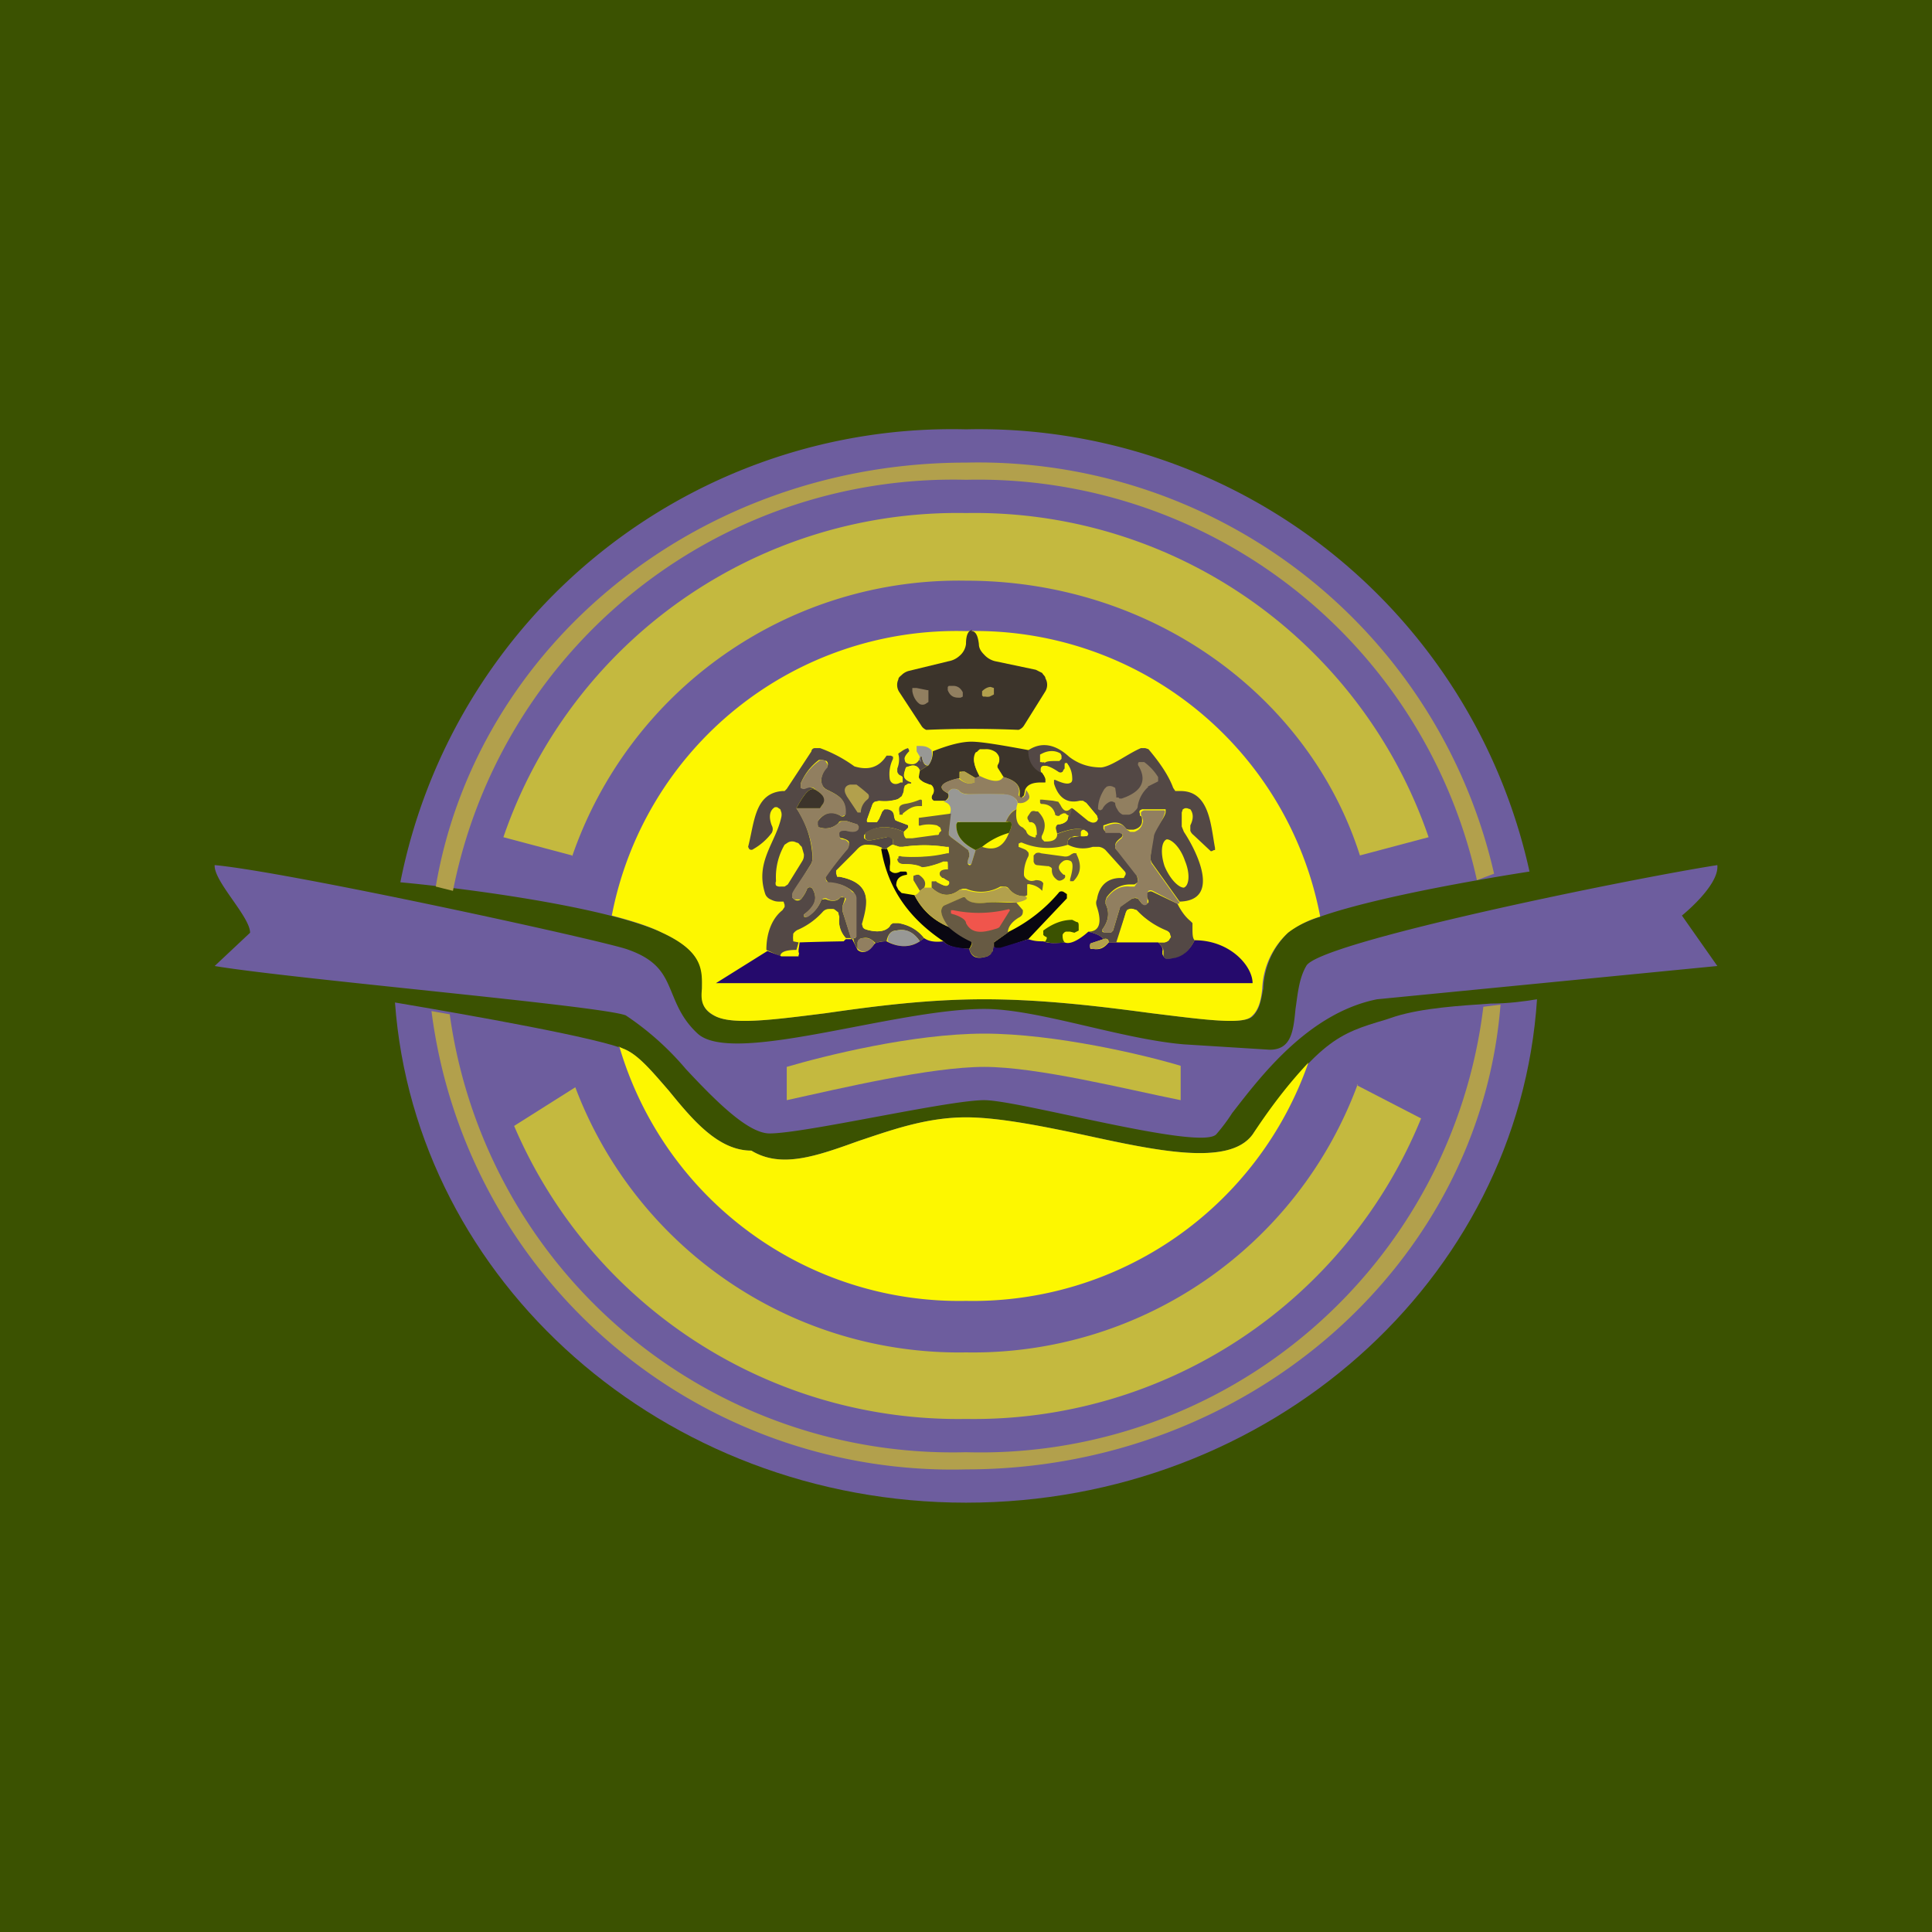
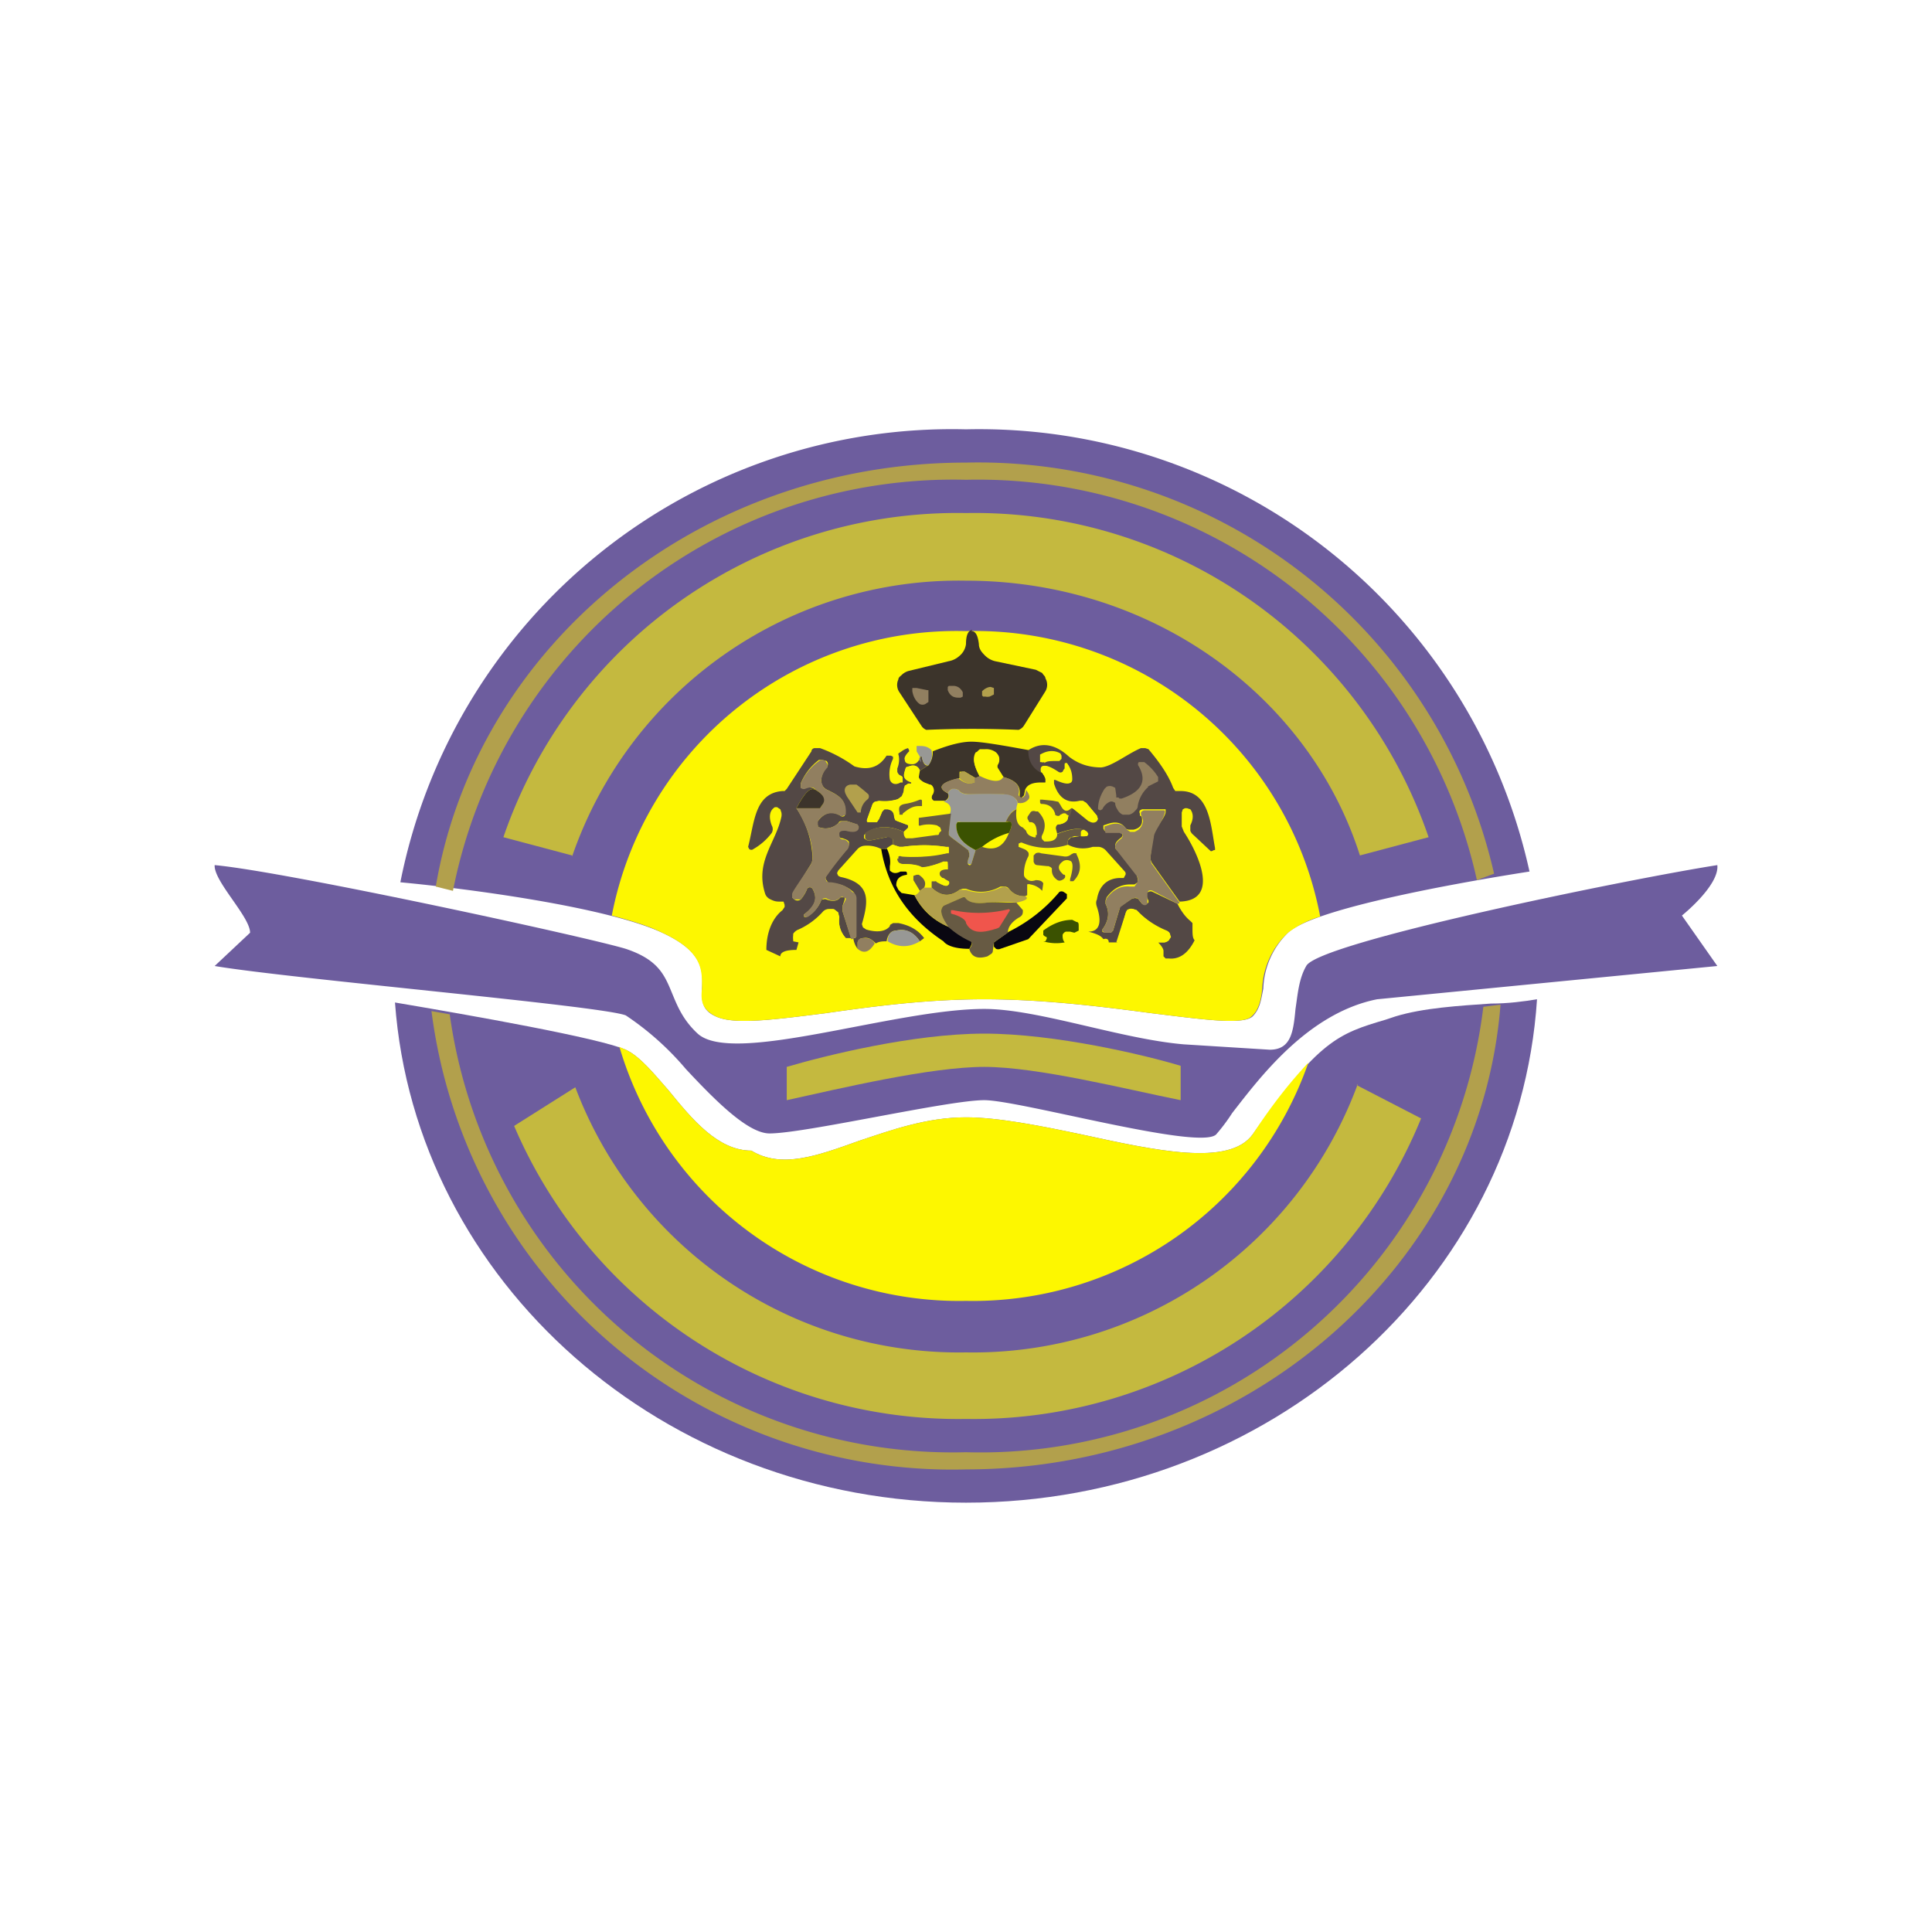
<svg xmlns="http://www.w3.org/2000/svg" width="18" height="18" viewBox="0 0 18 18">
-   <path fill="#3B5201" d="M0 0h18v18H0z" />
  <path d="M14.32 9.31C14.15 11.93 11.83 14 9 14c-2.82 0-5.13-2.06-5.32-4.66.71.12 1.9.33 2.15.44.13.06.26.22.4.38.22.27.46.56.77.56.28.17.61.05 1-.09.3-.1.63-.22 1-.22.3 0 .7.08 1.08.16.69.15 1.37.3 1.59 0 .62-.88.8-.94 1.24-1.07l.09-.03c.26-.08.6-.1.89-.12.16 0 .31-.02.43-.04Z" fill="#6D5D9E" />
  <path d="m16 9-3.17.31c-.65.13-1.1.74-1.35 1.06a1.7 1.7 0 0 1-.15.2c-.16.15-1.83-.32-2.16-.32-.34 0-1.67.31-2 .31-.2 0-.5-.3-.78-.6a2.68 2.68 0 0 0-.56-.5C5.6 9.37 2.71 9.12 2 9l.33-.31c0-.15-.34-.48-.33-.63.66.06 3.47.67 3.83.78.3.1.36.24.43.41.05.12.1.25.24.38.33.3 1.83-.23 2.67-.23.5 0 1.27.28 1.86.33l.8.05c.2 0 .22-.17.24-.38.02-.13.03-.28.1-.4.11-.22 3-.81 3.83-.94.02.19-.33.47-.33.47L16 9Z" fill="#6D5D9E" />
  <path d="M9 4a5.24 5.24 0 0 0-5.27 4.22c.64.06 1.92.23 2.44.47.39.18.38.36.37.52 0 .1-.01.2.13.26.17.08.54.03 1.02-.03.42-.06.93-.13 1.48-.13.55 0 1.11.07 1.56.13.49.06.85.11.94.03.07-.07.08-.16.1-.26a.76.76 0 0 1 .23-.52c.22-.21 1.42-.44 2.25-.57A5.25 5.25 0 0 0 9 4Z" fill="#6D5D9E" />
  <path d="M7.33 10.25v-.31c.34-.1 1.17-.31 1.84-.31.66 0 1.5.2 1.83.3v.32c-.5-.1-1.33-.31-1.83-.31s-1.34.2-1.84.31Z" fill="#FDF700" fill-opacity=".6" />
  <path d="m5.76 9.75.07.03c.13.06.26.22.4.38.22.27.46.56.77.56.28.17.61.05 1-.09.3-.1.63-.22 1-.22.3 0 .7.08 1.08.16.69.15 1.37.3 1.59 0 .21-.32.38-.52.52-.67A3.31 3.31 0 0 1 9 12.12a3.3 3.3 0 0 1-3.23-2.37ZM5.7 8.53A3.27 3.27 0 0 1 9 5.88a3.27 3.27 0 0 1 3.3 2.66.92.92 0 0 0-.3.15.75.75 0 0 0-.24.52c-.01.1-.03.2-.1.26-.08.08-.44.03-.93-.03-.45-.06-1-.13-1.56-.13-.55 0-1.06.07-1.48.13-.48.06-.85.11-1.02.03-.14-.07-.14-.16-.13-.26 0-.16.02-.34-.37-.52-.12-.06-.28-.11-.47-.16Z" fill="#FDF700" />
  <path d="M13.82 9.38A4.72 4.72 0 0 1 9 13.53a4.73 4.73 0 0 1-4.81-4.08l-.17-.03A4.89 4.89 0 0 0 9 13.69c2.63 0 4.79-1.91 4.98-4.33l-.16.02ZM4.22 8.3A4.75 4.75 0 0 1 9 4.47a4.76 4.76 0 0 1 4.76 3.73l.16-.06A4.93 4.93 0 0 0 9 4.31c-2.5 0-4.56 1.71-4.94 3.95l.16.04Z" fill="#B2A04C" />
  <path d="M12.65 10.1A3.82 3.82 0 0 1 9 12.6a3.82 3.82 0 0 1-3.64-2.47l-.57.36A4.5 4.5 0 0 0 9 13.22a4.5 4.5 0 0 0 4.24-2.8l-.6-.31ZM5.33 7.98A3.81 3.81 0 0 1 9 5.41c1.74 0 3.2 1.08 3.67 2.56l.64-.17A4.47 4.47 0 0 0 9 4.78 4.47 4.47 0 0 0 4.69 7.8l.64.17Z" fill="#FDF700" fill-opacity=".6" />
  <path d="M9.05 5.88c.04 0 .06.04.07.12 0 .04.02.07.05.1a.2.2 0 0 0 .1.06l.38.08.06.03c.01.02.03.03.03.05a.12.12 0 0 1 0 .12l-.2.32a.1.1 0 0 1-.05.04 10.02 10.02 0 0 0-.86 0 .1.1 0 0 1-.04-.03l-.21-.32a.12.12 0 0 1-.01-.12c0-.02.02-.03.04-.05a.15.15 0 0 1 .06-.03l.37-.09a.2.2 0 0 0 .1-.05A.17.17 0 0 0 9 6c0-.1.03-.13.06-.13Z" fill="#3C342B" />
  <path d="M8.65 6.43v.11l-.03.02a.06.06 0 0 1-.05 0c-.03-.02-.06-.06-.07-.12v-.03h.04l.1.02ZM8.97 6.46v.03l-.02.01h-.02c-.05 0-.08-.02-.1-.07V6.4l.01-.01h.04c.04 0 .07.02.09.06Z" fill="#917F60" />
  <path d="M9.15 6.44c.03-.03.06-.04.08-.04l.03.01v.06l-.04.02a.1.1 0 0 1-.04 0h-.02l-.01-.01v-.04Z" fill="#B2A04C" />
  <path d="M9.59 6.99c0 .1.04.17.12.21l.04.06v.03H9.7c-.08 0-.13.02-.15.07l-.01.05-.02.02h-.02L9.5 7.4V7.4c.01-.08-.04-.13-.15-.16l-.05-.08a.04.04 0 0 1 0-.05c.02-.04.01-.07-.02-.1a.15.15 0 0 0-.1-.03h-.05a.1.1 0 0 0-.03.03c-.04.05-.03.12.03.22l-.04.02-.1-.06h-.05v.06c-.18.04-.21.09-.11.14.02.03 0 .06-.04.08h-.08c-.03-.02-.04-.04-.02-.07a.06.06 0 0 0 0-.07.05.05 0 0 0-.03-.02l-.05-.02a.07.07 0 0 1-.03-.02.06.06 0 0 1-.02-.03l.01-.06.08-.05A.2.2 0 0 0 8.69 7c.15-.06.27-.09.36-.09.09 0 .27.03.54.08Z" fill="#3C342B" />
  <path d="m10.99 8.4-.25-.35a.1.1 0 0 1-.02-.08l.02-.18c0-.06.1-.14.12-.22v-.03H10.64l-.02.01a.03.03 0 0 0 0 .03v.02c.02 0 .02.02.02.05 0 .04-.03.07-.08.08h-.04a.06.06 0 0 1-.03-.01c-.04-.06-.1-.07-.18-.04l-.03.01v.03l.01.02.03.01H10.45v.01l.01.02-.01.02c-.04.03-.06.05-.06.08 0 .02 0 .03.02.04l.18.23.01.04v.03l-.03.02h-.04c-.09 0-.16.04-.22.12l-.01.03v.03c.04.08.03.16-.03.24v.02l.02.01h.06l.02-.02.06-.2v-.02l.12-.08h.01a.04.04 0 0 1 .03 0h.01l.04.05h.04l.02-.01v-.02a.26.26 0 0 1-.02-.05v-.02l.02-.01a.04.04 0 0 1 .04 0l.23.11c.03.06.07.12.12.16l.02.02v.04c0 .06 0 .1.02.12-.06.12-.14.18-.24.17h-.03l-.02-.02v-.05c0-.02-.02-.05-.05-.08h.06l.04-.02.02-.03-.01-.03a.06.06 0 0 0-.03-.03.8.8 0 0 1-.28-.19l-.03-.01a.06.06 0 0 0-.06.01l-.01.02-.08.28h-.08c0-.03-.02-.04-.05-.03-.02-.03-.06-.05-.14-.07.1 0 .13-.08.08-.23-.01-.03-.01-.05 0-.07.02-.13.1-.2.22-.2h.03l.01-.02a.03.03 0 0 0 0-.04l-.18-.2a.11.11 0 0 0-.06-.03h-.06a.3.3 0 0 1-.23-.02.1.1 0 0 1 0-.04l.03-.03H10l.06-.01a.2.2 0 0 0 .06 0h.01l.01-.02-.01-.02-.03-.02c-.07-.02-.15 0-.26.04l-.01-.04a.04.04 0 0 1 0-.03l.01-.01.02-.01c.05 0 .08-.03.09-.06l.03-.1.16.13.03.01h.03l.02-.03V7.6l-.1-.12-.04-.01h-.03c-.12.02-.2-.04-.25-.17v-.02l.01-.01a.03.03 0 0 1 .03 0c.09.04.13.04.14 0 0-.06 0-.1-.04-.16h-.02v.05l-.01.01-.01.02a.04.04 0 0 1-.05 0c-.12-.08-.17-.07-.15.01-.08-.04-.12-.11-.12-.21.12-.08.25-.06.38.06.09.07.19.1.3.1.1-.01.25-.13.37-.18h.04l.03.01c.11.13.19.25.23.36l.02.03H11c.27 0 .28.32.32.53v.02h-.01l-.02.01h-.01l-.16-.15a.09.09 0 0 1-.03-.04v-.05c.03-.06.03-.11 0-.15l-.03-.01h-.02l-.02.01-.01.03v.13l.02.05c.12.18.35.64-.04.65ZM8.57 7.05a1 1 0 0 0 .01.06c-.01-.02-.02-.04-.01-.05l.01-.01h.01v.01c.01.05.03.08.06.07l-.08.05c-.01-.04-.05-.06-.1-.04a.08.08 0 0 0-.03.01l-.01.03c-.02.06 0 .09.06.1v.02h-.03l-.03.02v.03l-.03.07a.13.13 0 0 1-.05.03.44.44 0 0 1-.16.01l-.04.01a.05.05 0 0 0-.02.02l-.05.14a.03.03 0 0 0 0 .02l.01.01h.08l.02-.03.03-.07.02-.02h.03c.04 0 .06.03.06.07l.01.03.02.01.08.03h.02v.04l-.04.03c-.13-.06-.25-.06-.35.01l-.02.02v.03l.03.02h.03l.15-.03a.05.05 0 0 1 .04 0l.02.02v.05l-.06.04h-.05a.29.29 0 0 0-.16-.03.1.1 0 0 0-.06.03l-.18.2-.01.02v.01l.01.02.02.01c.29.06.26.23.2.44l.01.03.03.02c.1.03.18.02.22-.03 0-.02.02-.02.03-.03h.05c.1.02.18.06.24.14l-.04.03c-.06-.09-.14-.12-.22-.1-.05 0-.08.04-.09.1-.03 0-.07 0-.1.02-.04-.04-.07-.06-.12-.05-.02 0-.04.01-.05.04v.06a.21.21 0 0 1-.04-.1h.02v-.37a.08.08 0 0 0-.02-.06.31.31 0 0 0-.21-.08h-.02L7.7 8.2a.04.04 0 0 1 0-.05l.19-.24a.08.08 0 0 0 .02-.06c0-.02-.03-.03-.06-.04-.04 0-.04-.04-.03-.06 0-.02.03-.02.06-.02.07.02.11.01.12-.02V7.7l-.02-.02-.09-.03h-.04c-.02 0-.03 0-.04.02a.17.17 0 0 1-.17.04h-.02v-.02a.03.03 0 0 1 0-.04c.06-.08.13-.1.21-.05a.03.03 0 0 0 .04 0v-.02c.02-.13-.06-.17-.16-.22a.1.1 0 0 1-.04-.03.1.1 0 0 1-.02-.05.2.2 0 0 1 .05-.13.04.04 0 0 0 0-.06l-.04-.01h-.03a.52.52 0 0 0-.17.22v.04h.04c.05-.01.08 0 .1.02-.05-.03-.1.02-.18.17.1.15.14.3.15.45 0 .03 0 .05-.02.08a3.67 3.67 0 0 0-.17.3l.02.02a.05.05 0 0 0 .06 0 .33.33 0 0 0 .06-.1.03.03 0 0 1 .05 0c.05.09.03.16-.08.24v.02a.03.03 0 0 0 .03 0c.07-.04.11-.1.13-.15v-.01h.02a.04.04 0 0 1 .03 0c.05.02.1.02.13-.02h.04v.02l-.02.06v.05l.08.25h-.05a.24.24 0 0 1-.06-.2L7.8 8.5a.08.08 0 0 0-.04-.03h-.05a.08.08 0 0 0-.04.02.68.68 0 0 1-.23.17.1.1 0 0 0-.05.04v.07l.05.01-.02.07c-.1 0-.15.02-.15.06l-.13-.06c0-.17.06-.3.15-.37l.02-.03v-.02L7.3 8.4h-.03c-.03 0-.05 0-.09-.02a.09.09 0 0 1-.03-.02.08.08 0 0 1-.02-.03c-.1-.3.1-.48.15-.72a.1.1 0 0 0 0-.04l-.01-.03-.03-.02h-.02c-.05.03-.06.09-.03.17a.07.07 0 0 1 0 .07.56.56 0 0 1-.17.15.03.03 0 0 1-.04 0l-.01-.02c.06-.23.06-.5.32-.52h.02l.02-.02.23-.35c0-.02.02-.03.03-.03h.05a1.28 1.28 0 0 1 .32.17c.13.04.23.01.3-.1h.04l.02.01v.02a.32.32 0 0 0-.03.19c.01.04.05.06.1.03h.02v-.05l-.01-.01-.02-.01a.06.06 0 0 1-.02-.03v-.03c.02-.05.02-.1.01-.13v-.01L8.4 7a.18.18 0 0 1 .06-.03l.01.02V7c-.03.03-.05.06-.04.08 0 .03.03.04.07.04.04 0 .06-.03.08-.07Z" fill="#534845" />
  <path d="M8.68 7c.01.04 0 .09-.03.13-.03 0-.05-.02-.06-.07v-.01h-.02c-.01.02 0 .04.01.05a1 1 0 0 1-.01-.05L8.54 7v-.05h.02c.04 0 .08 0 .12.04Z" fill="#989895" />
  <path d="M9.35 7.24c-.02.05-.1.05-.22 0-.06-.11-.07-.18-.04-.23A.1.1 0 0 1 9.13 7l.05-.01a.15.15 0 0 1 .1.03c.03.03.04.06.02.1a.04.04 0 0 0 0 .05l.05.08ZM9.73 7.1a.04.04 0 0 1-.03 0h-.01v-.07l.02-.01c.06-.03.12-.03.17 0l.01.02v.03l-.02.02h-.02c-.06 0-.1 0-.12.02Z" fill="#FDF700" />
  <path d="M7.95 8.75h-.02l-.08-.26v-.05l.03-.06v-.01l-.02-.01a.03.03 0 0 0-.03 0c-.04.04-.08.04-.13.01a.04.04 0 0 0-.04.01l-.01.01a.31.31 0 0 1-.12.15.03.03 0 0 1-.03 0h-.01v-.02c.1-.08.13-.15.08-.24l-.01-.01a.03.03 0 0 0-.03 0l-.01.01a.33.33 0 0 1-.06.1H7.4a.05.05 0 0 1-.02-.02v-.03c0-.02.06-.1.17-.27a.13.13 0 0 0 .02-.08c0-.15-.06-.3-.15-.45h.22l.02-.03c.03-.05.01-.1-.06-.14-.02-.03-.05-.03-.1-.01a.04.04 0 0 1-.04-.01V7.3c.04-.09.1-.16.17-.21a.05.05 0 0 1 .06 0l.02.03v.03a.2.2 0 0 0-.06.13l.02.05a.1.1 0 0 0 .04.03c.1.05.18.09.17.22v.01l-.02.01a.03.03 0 0 1-.03 0c-.08-.04-.15-.03-.21.05v.05l.02.01c.07.02.12 0 .17-.04a.08.08 0 0 1 .04-.02h.04l.1.03.01.02v.02c-.01.03-.05.04-.12.02-.03 0-.05 0-.06.02 0 .02 0 .06.03.06s.05.02.06.04c0 .02 0 .04-.02.06a2.84 2.84 0 0 0-.2.26l.01.03.02.01h.02c.09.01.16.04.2.09.03.01.04.04.04.06v.36l-.04.02Z" fill="#917F60" />
  <path d="M9.99 7.53c-.05.04-.08.03-.11-.03a.07.07 0 0 0-.02-.03.08.08 0 0 0-.04 0l-.1-.02h-.03v.03a.02.02 0 0 0 .02.01c.06 0 .1.03.12.09v.01a.04.04 0 0 0 .04.01h.01l.02-.02a.04.04 0 0 1 .03 0h.01l.01.02v.02c0 .03-.03.05-.08.06h-.02l-.01.02a.04.04 0 0 0 0 .03l.01.04c0 .05-.04.08-.1.07h-.02l-.02-.02a.04.04 0 0 1 0-.04c.04-.08.03-.15-.04-.21l-.02-.02a.05.05 0 0 0-.04 0l-.01.02-.02.03a.04.04 0 0 0 0 .04v.01h.03c.04.02.06.06.05.12v.01l-.01.01a.03.03 0 0 1-.02 0c-.03 0-.06-.01-.07-.05a.06.06 0 0 0-.03-.03c-.05-.02-.07-.08-.06-.17l.01-.06c.05 0 .08 0 .1-.03.02-.02.01-.05-.02-.09.02-.05.07-.07.15-.06h.02l.01-.01v-.03a.16.16 0 0 0-.03-.06c-.02-.08.03-.09.15-.01a.04.04 0 0 0 .05 0l.01-.02v-.05l.01-.01h.01c.04.05.05.1.05.15 0 .05-.05.05-.14 0a.03.03 0 0 0-.03 0v.04c.04.13.12.19.24.16h.03l.03.02.1.12.01.03-.01.02a.05.05 0 0 1-.07 0 .53.53 0 0 0-.16-.12Z" fill="#FDF700" />
  <path d="M10.7 7.33a.3.3 0 0 0-.1.18c0 .02-.01.03-.03.05a.1.1 0 0 1-.05.03h-.06a.1.1 0 0 1-.05-.05.11.11 0 0 1-.02-.05v-.01l-.02-.01a.04.04 0 0 0-.03 0 .14.14 0 0 0-.07.07l-.02.01-.02-.01c0-.05.01-.11.06-.19l.02-.02a.07.07 0 0 1 .06 0l.02.01.01.07v.02h.02l.01.01h.02c.18-.06.24-.16.16-.3a.03.03 0 0 1 0-.04h.05a.5.5 0 0 1 .13.14v.04l-.02.01-.06.03-.02.01Z" fill="#917F60" />
  <path d="M8.57 7.18a.1.1 0 0 0-.01.06c0 .01 0 .02.02.03l.03.02.05.02c.01 0 .02 0 .03.02.01.02.01.05 0 .07-.02.03-.01.05.01.06h.1c.05.03.07.07.05.12l-.29.03v.08h.02a.32.32 0 0 1 .15 0c.01 0 .02 0 .03.02v.05l-.04.02c-.1 0-.17.02-.22.04l-.06-.01c-.02-.02-.03-.04-.02-.06l.03-.03.01-.01v-.02l-.02-.01-.08-.03-.02-.01-.01-.03c0-.04-.02-.06-.06-.07h-.03l-.02.02-.03.07-.02.03h-.09a.03.03 0 0 1 0-.03l.05-.14.02-.02h.03c.05 0 .1 0 .17-.02.02 0 .03-.02.05-.03.01 0 .02-.03.02-.07l.01-.03.03-.01h.03V7.3a.01.01 0 0 0 0-.01c-.06-.02-.08-.05-.06-.1l.01-.04.03-.01c.05-.02.08 0 .1.04Z" fill="#FDF700" />
  <path d="m9.09 7.25-.01.04-.04.01a.14.14 0 0 1-.1-.05V7.2l.02-.01a.04.04 0 0 1 .03 0l.1.06Z" fill="#B2A04C" />
  <path d="M9.35 7.24c.11.03.16.08.14.16v.01l.02.02h.02l.02-.02.01-.05c.03.04.04.07.02.09-.02.02-.05.04-.1.03 0-.04-.05-.07-.13-.08h-.32c-.04 0-.08-.01-.1-.04l-.03-.01h-.03a.09.09 0 0 0-.04.04c-.1-.05-.07-.1.1-.14.03.03.07.05.11.05l.04-.01v-.04l.05-.02c.12.06.2.06.22 0Z" fill="#917F60" />
  <path d="M8.02 7.56v.01h-.03l-.1-.15-.01-.02c-.02-.04-.01-.08.04-.09h.06a1.7 1.7 0 0 1 .11.09.04.04 0 0 1 0 .04l-.01.01a.16.16 0 0 0-.06.11Z" fill="#B2A04C" />
  <path d="M9.48 7.49a.12.12 0 0 0-.01.05c-.04.01-.07.05-.1.12h-.42a.04.04 0 0 0-.03 0l-.01.02v.01c0 .1.06.17.18.23l-.04.13a.02.02 0 0 1-.02 0c-.02 0-.02-.02 0-.07v-.03l-.01-.03-.16-.12-.02-.02v-.03l.01-.17c.02-.05 0-.1-.06-.11.05-.02.06-.05.04-.08a.09.09 0 0 1 .04-.04h.03l.03.01c.02.03.05.04.1.04a4 4 0 0 1 .32 0c.08 0 .13.04.13.09Z" fill="#989895" />
  <path d="M7.6 7.36c.07.04.1.09.06.14l-.02.03h-.22c.08-.15.13-.2.18-.17Z" fill="#3C342B" />
  <path d="M8.57 7.45c.02 0 .02 0 .02.03v.03h-.03c-.06 0-.1.03-.15.07v.01h-.03v-.02c-.01-.05 0-.07.05-.08a.58.58 0 0 0 .14-.04ZM9.99 7.53l-.03.1V7.6l-.02-.01-.01-.01a.04.04 0 0 0-.03 0l-.02.01-.01.01a.04.04 0 0 1-.04-.01v-.01c-.02-.06-.06-.09-.13-.09a.02.02 0 0 1-.01-.02v-.02h.02l.1.01.05.01.02.03c.03.06.06.07.1.03Z" fill="#675A43" />
  <path d="M10.99 8.4c0 .02-.01.02-.02.02l-.23-.12a.04.04 0 0 0-.04 0l-.01.02v.1a.03.03 0 0 1-.05 0l-.04-.05a.04.04 0 0 0-.04 0h-.01l-.11.08-.01.02-.06.2-.02.02H10.28v-.01l-.01-.01v-.01c.06-.08.07-.16.03-.24V8.4l.01-.03c.06-.08.13-.12.22-.11h.04l.02-.03a.06.06 0 0 0 0-.07l-.18-.23a.07.07 0 0 1-.02-.04c0-.03.02-.05.06-.08l.01-.02v-.02h-.01l-.02-.01h-.13l-.01-.03V7.7l.03-.01c.08-.03.14-.02.18.04l.03.02h.04c.05-.02.07-.05.08-.1l-.01-.04a.16.16 0 0 1-.01-.02v-.02a.04.04 0 0 1 .03-.02H10.85a.03.03 0 0 1 0 .03c-.02.08-.1.17-.1.22l-.03.18c0 .03 0 .06.02.08l.25.35Z" fill="#917F60" />
  <path d="M9.47 7.54c-.01.1.01.15.06.17l.03.03c.01.04.04.05.07.06a.03.03 0 0 0 .02 0v-.02h.01c0-.07-.01-.11-.05-.12h-.02l-.01-.02a.03.03 0 0 1 0-.04l.02-.03.01-.01a.05.05 0 0 1 .04 0h.02c.07.07.08.14.04.22a.04.04 0 0 0 0 .04l.02.02h.02c.06 0 .1-.02.1-.07.1-.04.2-.06.26-.04-.02 0-.03 0-.04.02v.04h-.06l-.03.01a.06.06 0 0 0-.03.03.1.1 0 0 0 0 .04.61.61 0 0 1-.43-.02h-.01l-.02.01v.03l.05.02.02.01.02.02a.05.05 0 0 1 0 .04.34.34 0 0 0-.04.17c0 .02.02.04.04.05.02.01.04.01.07 0 .04 0 .06.01.07.03l-.01.07a.19.19 0 0 0-.11-.06.04.04 0 0 0-.03 0v.1l-.02.01a.17.17 0 0 1-.15-.07.05.05 0 0 0-.04-.02h-.04a.36.36 0 0 1-.32.02h-.03l-.03.01c-.09.07-.18.06-.26-.02v-.06h.03a.05.05 0 0 1 .03 0c.04.04.07.05.09.04l.01-.01a.03.03 0 0 0 0-.03l-.02-.01-.02-.01-.02-.01-.02-.02a.04.04 0 0 1 0-.04c.02-.02.04-.02.07-.02v-.07a.03.03 0 0 0-.03 0c-.13.04-.2.06-.21.05-.03-.02-.09-.03-.17-.03-.04 0-.06-.02-.06-.05v-.01l.01-.01a.03.03 0 0 1 .03 0c.1.01.24 0 .41-.03h.03V7.9l-.03-.01a1.34 1.34 0 0 0-.4 0h-.03l-.06-.02v-.05l-.02-.01a.05.05 0 0 0-.04-.01l-.15.03h-.03l-.02-.02v-.05c.1-.07.23-.07.36-.01 0 .02 0 .04.02.06h.06l.22-.03c.02 0 .03 0 .03-.02l.02-.02-.01-.03-.03-.02a.32.32 0 0 0-.15 0 .02.02 0 0 1-.02 0v-.07l.3-.04-.02.17v.03l.02.02.16.12.01.03v.03c-.02.05-.02.07 0 .08a.02.02 0 0 0 .01 0l.01-.01.04-.13.06-.03c.12.04.2 0 .25-.13.04-.08.03-.12-.03-.1.03-.07.06-.1.1-.12Z" fill="#675A43" />
  <path d="M9.38 7.66c.05-.02.06.02.02.1a.7.7 0 0 0-.25.13l-.06.03c-.12-.06-.18-.13-.18-.23v-.01l.01-.02H9.38Z" fill="#3B5201" />
-   <path d="m7.31 7.87.03-.02a.08.08 0 0 1 .08 0s.02 0 .03.02l.02.02.02.07c0 .02 0 .04-.02.07l-.13.21-.03.02h-.04a.06.06 0 0 1-.04-.01.05.05 0 0 1 0-.04.6.6 0 0 1 .08-.34ZM10.85 8.07c.05.12.13.2.18.2.05-.02.06-.13.01-.25-.04-.12-.12-.2-.17-.2-.05.02-.06.13-.02.25ZM8.21 7.91c.06.35.25.64.58.86-.08.01-.14 0-.18-.03a.38.38 0 0 0-.24-.14h-.05a.07.07 0 0 0-.03.03c-.04.05-.12.06-.22.03a.04.04 0 0 1-.03-.02v-.03c.05-.2.08-.38-.21-.44H7.8l-.01-.03v-.03L8 7.9a.1.1 0 0 1 .06-.03c.06 0 .1 0 .16.03Z" fill="#FDF700" />
  <path d="m8.32 7.87.06.02h.03c.14-.02.27-.02.4 0h.03v.05l-.02.01a1.16 1.16 0 0 1-.44.02h-.01V8L8.35 8c0 .03.02.05.06.05.08 0 .14.01.17.03.01 0 .08 0 .2-.05a.03.03 0 0 1 .03 0c.02 0 .02.02.02.04v.03c-.04 0-.06 0-.07.02a.04.04 0 0 0 0 .06h.03a.84.84 0 0 1 .04.03v.03h-.01c-.02.02-.05 0-.09-.02l-.01-.01h-.04l-.02.02.01.04h-.07c.02-.04 0-.08-.05-.11a.04.04 0 0 0-.04 0c-.01 0-.02 0-.02.02v.02l.07.1c-.02.03-.04.05-.05.04a.23.23 0 0 1-.12-.02.1.1 0 0 1-.03-.03.09.09 0 0 1-.01-.03c-.01-.06.01-.1.08-.1l.01-.01a.01.01 0 0 0 0-.01l-.02-.02h-.05c-.03.02-.06.02-.09-.01a.04.04 0 0 1 0-.04.23.23 0 0 0-.03-.16l.06-.04Z" fill="#FDF700" />
  <path d="M8.26 7.9c.03.06.04.12.03.17v.04c.03.03.06.03.1.01h.04c.01 0 .02 0 .02.02v.01c-.08.01-.1.05-.1.1l.02.04.03.03.12.02c.07.14.18.24.33.3a.8.8 0 0 0 .2.13c.01.01 0 .04-.02.07-.13 0-.21-.03-.24-.07-.33-.22-.52-.5-.58-.86h.05Z" fill="#090711" />
  <path d="M10.03 7.96c.05.1.04.18-.03.25h-.03v-.02c.03-.1.03-.16 0-.17a.07.07 0 0 0-.06 0c-.06.04-.06.08 0 .13h.01a.03.03 0 0 1 0 .03l-.01.01c-.03.02-.05.02-.07 0a.1.1 0 0 1-.04-.08v-.02l-.01-.01-.02-.01h-.01l-.1-.01a.05.05 0 0 1-.02-.01l-.01-.02v-.06l.02-.02a.06.06 0 0 1 .05 0l.22.03a.08.08 0 0 0 .06-.02l.02-.01a.03.03 0 0 1 .02 0h.01ZM8.61 8.27l-.04.03-.06-.1v-.04l.03-.01h.02c.06.04.07.08.05.12Z" fill="#675A43" />
  <path d="M9.55 8.35c.04.02.01.04-.08.06a1.2 1.2 0 0 0-.28 0c-.1.01-.17 0-.2-.04v-.01a.02.02 0 0 0-.02 0l-.17.08h-.01c-.04.04-.02.1.06.2a.63.63 0 0 1-.33-.3c.01 0 .03-.01.05-.04l.04-.03h.07c.09.08.17.09.26.02H9c.1.04.22.03.32-.02l.04-.01.04.02c.04.05.09.07.15.07Z" fill="#B2A04C" />
  <path d="m9.58 8.75-.26.09a.05.05 0 0 1-.04 0l-.02-.02v-.04l.14-.1a1.45 1.45 0 0 0 .47-.37.04.04 0 0 1 .04 0l.03.02v.04l-.36.38Z" fill="#090711" />
  <path d="m9.47 8.41.06.07c0 .03 0 .05-.04.07-.08.05-.1.1-.1.14l-.13.09-.01.08s0 .02-.02.03l-.03.02c-.1.03-.15 0-.17-.07.03-.03.03-.06.01-.07a.8.8 0 0 1-.2-.13c-.07-.1-.09-.16-.05-.2l.18-.08a.03.03 0 0 1 .02 0c.03.05.1.06.2.05.08-.01.17 0 .28 0Z" fill="#675A43" />
  <path d="M10.8 8.78h-.4l.09-.28.01-.02.03-.01h.03l.03.01a.8.8 0 0 0 .28.2c.01 0 .02 0 .03.02v.03l-.01.03a.06.06 0 0 1-.04.02h-.06ZM7.89 8.75l-.03.02h-.03a24.7 24.7 0 0 0-.43 0 .07.07 0 0 1 0-.07.1.1 0 0 1 .05-.04c.1-.04.17-.1.23-.17a.08.08 0 0 1 .05-.02h.04l.04.03.01.05c-.01.07.01.14.07.2Z" fill="#FDF700" />
  <path d="M8.86 8.5v-.02h.02a1.15 1.15 0 0 0 .52-.01l.01.01-.1.16-.02.01c-.1.03-.23.07-.29-.05 0-.03-.05-.06-.11-.08a.1.1 0 0 1-.03-.01V8.5Z" fill="#F0554C" />
  <path d="M9.92 8.78a.42.42 0 0 1-.2-.01h.02l.01-.02a.02.02 0 0 0 0-.02.06.06 0 0 1-.03-.02v-.04c.08-.06.17-.1.27-.1l.04.02c.02 0 .02.02.02.04v.04l-.04.02-.04-.01h-.04a.05.05 0 0 0-.03.03c0 .02 0 .05.02.07Z" fill="#3B5201" />
  <path d="M8.57 8.77c-.1.06-.2.06-.3 0 0-.06.03-.1.08-.1.09-.02.16.01.22.1Z" fill="#989895" />
-   <path d="M10.14 8.68c.08.02.12.04.14.07l-.12.04v.02a.03.03 0 0 0 0 .03h.02c.06.01.1 0 .15-.06h.46c.03.03.05.06.04.08v.03l.01.02.02.02h.03c.1 0 .18-.05.24-.17.33 0 .54.24.54.4h-5l.48-.3.13.05h.16V8.9a.03.03 0 0 0 0-.03.1.1 0 0 0 0-.02l.01-.07a24.7 24.7 0 0 1 .41-.01l.02-.02H7.94l.05.1c.05.04.1.02.16-.06a.28.28 0 0 1 .11-.02c.11.06.22.06.31 0l.04-.03c.04.03.1.04.18.03.03.04.11.06.24.07.02.08.07.1.17.07l.03-.02.02-.03.01-.08v.04l.02.01h.04l.26-.08c.06.02.1.02.14.02.05.02.12.02.2.01.04.02.12-.01.22-.1Z" fill="#250A6C" />
  <path d="M8.15 8.79c-.05.08-.1.1-.16.05v-.06c0-.03.03-.04.05-.04.05 0 .08 0 .11.05Z" fill="#917F60" />
-   <path d="M10.33 8.78c-.05.05-.1.07-.15.06h-.01l-.01-.01a.03.03 0 0 1 0-.04l.12-.04c.03-.01.04 0 .05.03Z" fill="#B2A04C" />
</svg>